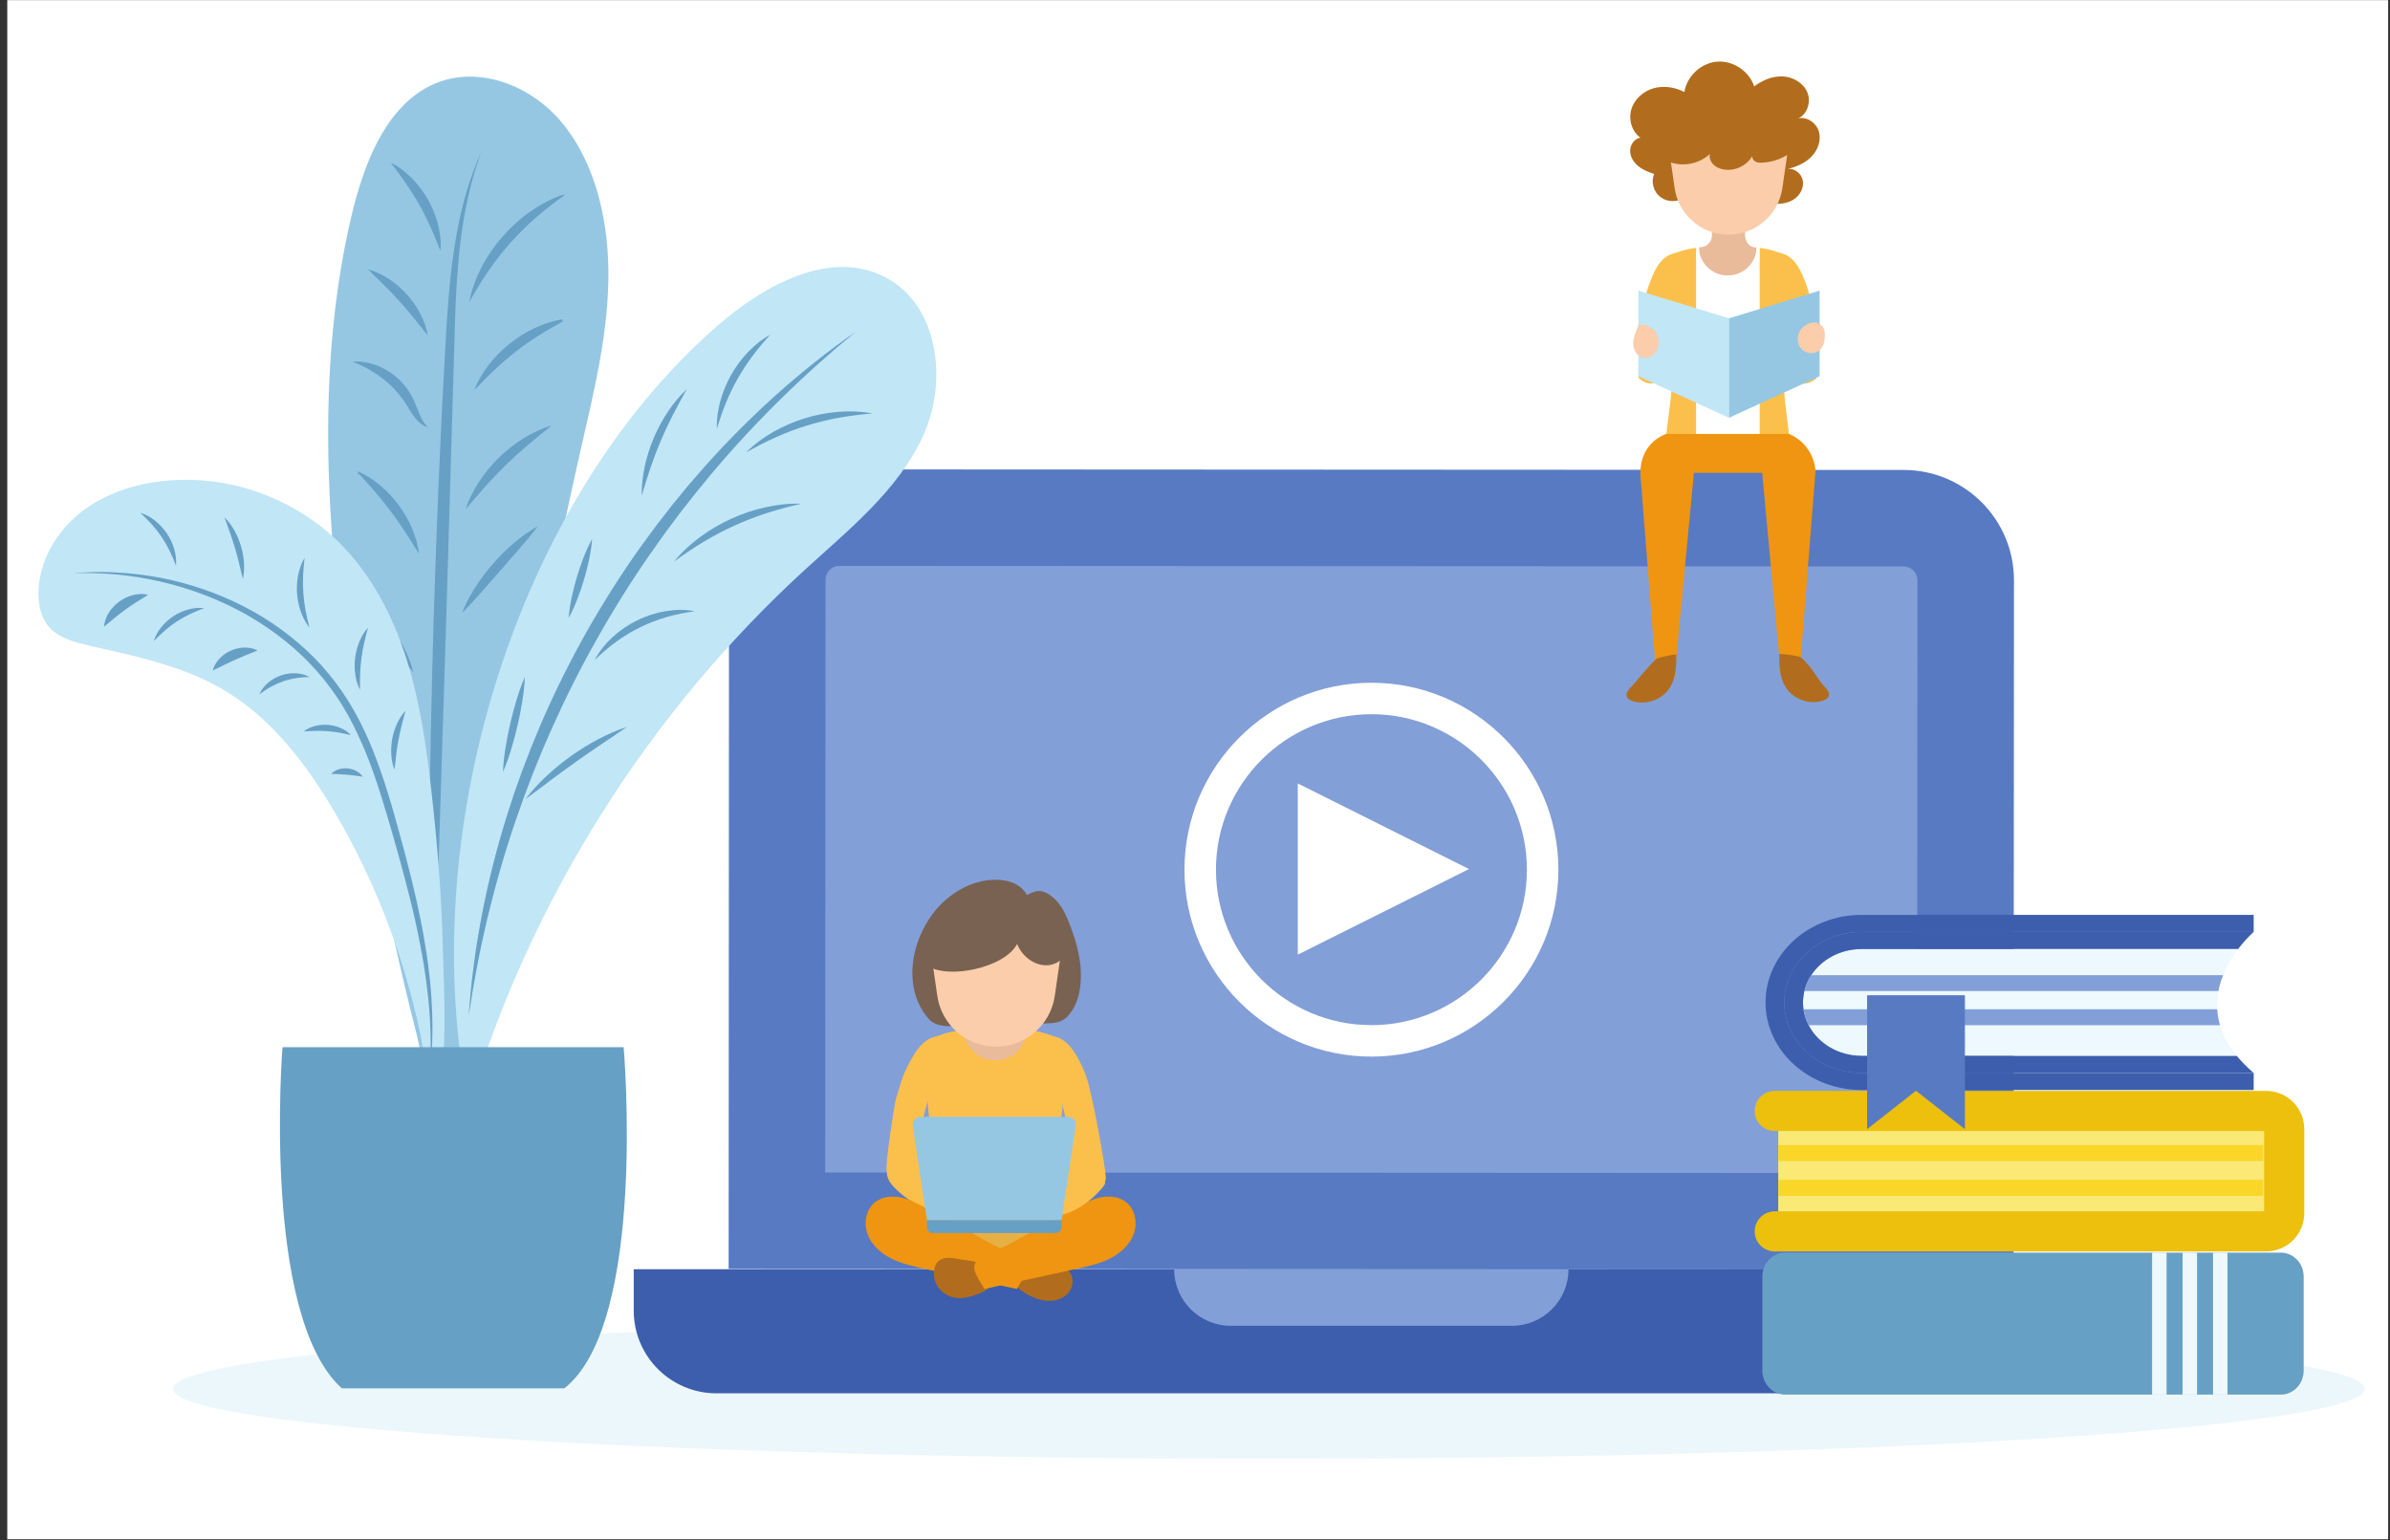
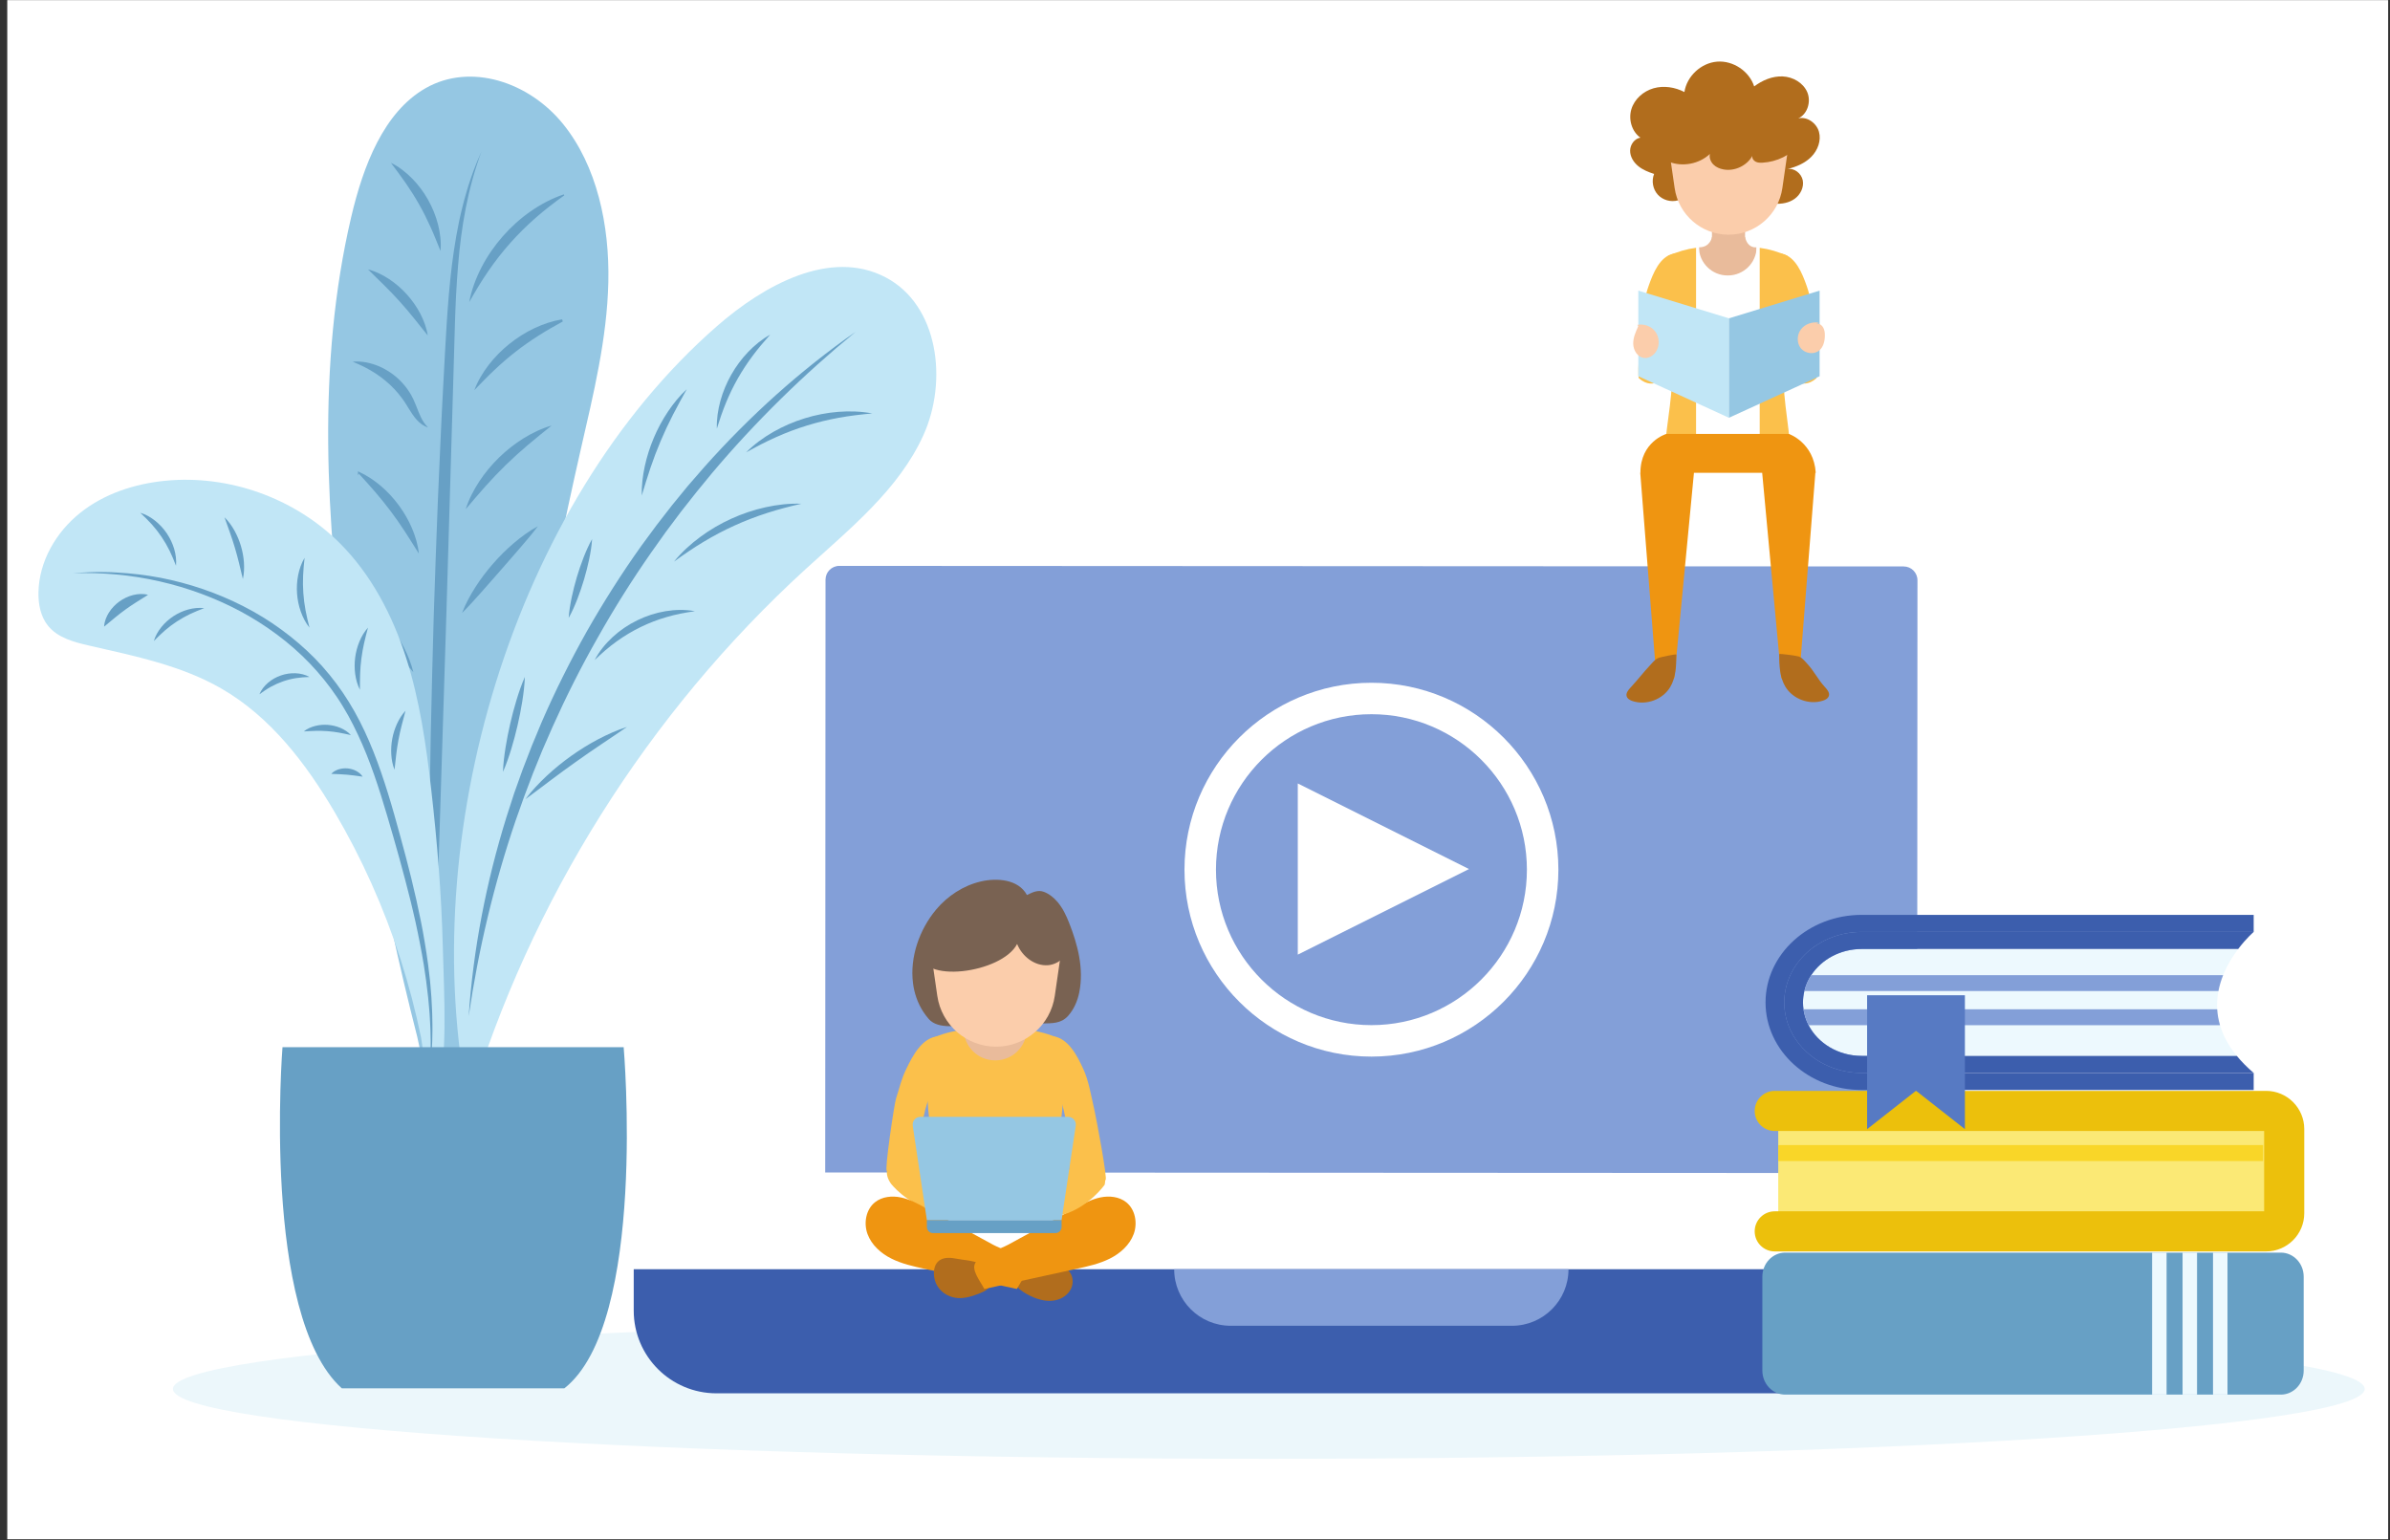
<svg xmlns="http://www.w3.org/2000/svg" width="858" zoomAndPan="magnify" viewBox="0 0 643.5 414.75" height="553" preserveAspectRatio="xMidYMid meet" version="1.0">
  <rect x="0" y="0" width="643.5" height="414.75" fill="#333333" stroke="none" />
  <defs>
    <clipPath id="178b1d2500">
      <path d="M 1.957 0.035 L 643 0.035 L 643 414.465 L 1.957 414.465 Z M 1.957 0.035 " clip-rule="nonzero" />
    </clipPath>
  </defs>
  <g clip-path="url(#178b1d2500)">
    <rect x="-64.35" width="772.2" fill="#ffffff" y="-41.475" height="497.7" fill-opacity="1" />
  </g>
  <path fill="#ecf7fb" d="M 341.625 392.805 C 178.668 392.805 46.562 384.383 46.562 373.992 C 46.562 363.602 178.668 355.18 341.625 355.18 C 504.578 355.18 636.684 363.602 636.684 373.992 C 636.684 384.383 504.578 392.805 341.625 392.805 " fill-opacity="1" fill-rule="nonzero" />
  <path fill="#3c5ead" d="M 545.555 375.176 L 192.902 375.176 C 180.602 375.176 170.629 365.207 170.629 352.906 L 170.629 341.766 L 567.824 341.766 L 567.824 352.906 C 567.824 365.207 557.852 375.176 545.555 375.176 " fill-opacity="1" fill-rule="nonzero" />
  <path fill="#839fd8" d="M 407.09 356.988 L 331.363 356.988 C 322.957 356.988 316.145 350.172 316.145 341.766 L 422.312 341.766 C 422.312 350.172 415.496 356.988 407.09 356.988 " fill-opacity="1" fill-rule="nonzero" />
-   <path fill="#577ac3" d="M 542.152 341.859 L 196.184 341.676 L 196.285 156.066 C 196.293 139.672 209.598 126.379 226 126.391 L 512.574 126.543 C 528.973 126.555 542.262 139.855 542.254 156.258 L 542.152 341.859 " fill-opacity="1" fill-rule="nonzero" />
  <path fill="#839fd8" d="M 222.184 315.703 L 222.27 156.082 C 222.27 154.035 223.938 152.371 225.984 152.375 L 512.562 152.527 C 514.609 152.527 516.27 154.195 516.27 156.242 L 516.184 315.867 L 222.184 315.703 " fill-opacity="1" fill-rule="nonzero" />
  <path fill="#ffffff" d="M 369.254 192.312 C 346.172 192.312 327.395 211.09 327.395 234.176 C 327.395 257.254 346.172 276.035 369.254 276.035 C 392.336 276.035 411.113 257.254 411.113 234.176 C 411.113 211.09 392.336 192.312 369.254 192.312 Z M 369.254 284.508 C 341.5 284.508 318.918 261.93 318.918 234.176 C 318.918 206.422 341.5 183.844 369.254 183.844 C 397.008 183.844 419.59 206.422 419.59 234.176 C 419.59 261.93 397.008 284.508 369.254 284.508 " fill-opacity="1" fill-rule="nonzero" />
  <path fill="#ffffff" d="M 349.426 257.051 L 349.426 210.957 L 395.523 234.008 Z M 349.426 257.051 " fill-opacity="1" fill-rule="nonzero" />
  <path fill="#b16d1d" d="M 451.789 53.945 C 449.879 54.5 447.68 53.879 446.348 52.402 C 445.016 50.93 444.617 48.676 445.363 46.836 C 443.832 46.336 442.297 45.73 441.059 44.703 C 439.816 43.68 438.887 42.168 438.906 40.555 C 438.926 38.945 440.074 37.32 441.668 37.07 C 439.344 35.41 438.414 32.152 439.238 29.418 C 440.066 26.68 442.465 24.555 445.215 23.77 C 447.961 22.988 450.984 23.465 453.523 24.781 C 454.176 20.508 458.008 16.945 462.316 16.598 C 466.625 16.25 470.977 19.156 472.309 23.27 C 474.512 21.605 477.207 20.461 479.969 20.578 C 482.727 20.699 485.496 22.266 486.59 24.797 C 487.688 27.328 486.691 30.719 484.184 31.875 C 486.566 31.305 489.109 33.145 489.758 35.508 C 490.402 37.879 489.41 40.484 487.684 42.23 C 485.957 43.969 483.594 44.957 481.207 45.527 C 483.07 45.156 485 46.668 485.383 48.535 C 485.758 50.398 484.781 52.379 483.246 53.504 C 481.707 54.629 479.711 54.988 477.812 54.84 L 451.789 53.945 " fill-opacity="1" fill-rule="nonzero" />
  <path fill="#e9bb9b" d="M 469.852 70.113 L 460.938 70.113 L 460.938 58.816 L 469.852 58.816 L 469.852 70.113 " fill-opacity="1" fill-rule="nonzero" />
  <path fill="#fbcdab" d="M 448.711 35.57 L 450.891 50.637 C 451.938 57.844 458.113 63.195 465.395 63.195 C 472.676 63.195 478.852 57.844 479.898 50.637 L 482.082 35.57 L 448.711 35.57 " fill-opacity="1" fill-rule="nonzero" />
  <path fill="#e9bb9b" d="M 460.934 63.816 C 460.934 63.816 460.539 66.594 457.465 66.594 L 457.266 77.891 L 473.121 77.891 L 472.926 66.594 C 472.926 66.594 470.547 66.992 469.852 63.816 L 460.934 63.816 " fill-opacity="1" fill-rule="nonzero" />
  <path fill="#fbc04b" d="M 451.559 80.266 C 452.883 77.727 455 75.289 454.883 72.543 C 454.785 70.312 453.297 67.715 450.625 68.281 C 446.855 69.074 445.07 73.629 443.883 77 C 442.82 80.008 442.797 81.562 442.141 84.688 C 441.863 86.016 440.691 101.883 441.305 101.883 C 445.469 105.551 449.004 100.891 449.004 100.891 C 449.066 98.34 449.133 95.785 449.195 93.234 C 449.305 88.836 449.445 84.32 451.559 80.266 " fill-opacity="1" fill-rule="nonzero" />
  <path fill="#fbc04b" d="M 478.77 80.266 C 477.445 77.727 475.332 75.289 475.449 72.543 C 475.547 70.312 477.035 67.715 479.707 68.281 C 483.473 69.074 485.258 73.629 486.449 77 C 487.508 80.008 487.531 81.562 488.188 84.688 C 488.465 86.016 489.641 101.883 489.023 101.883 C 484.859 105.551 481.328 100.891 481.328 100.891 C 481.262 98.34 481.199 95.785 481.133 93.234 C 481.023 88.836 480.887 84.32 478.77 80.266 " fill-opacity="1" fill-rule="nonzero" />
  <path fill="#b16d1d" d="M 447.016 42.008 C 447.621 42.715 448.457 43.199 449.32 43.543 C 452.996 45.023 457.492 44.164 460.383 41.453 C 460.164 42.465 460.582 43.551 461.312 44.289 C 462.039 45.027 463.047 45.441 464.062 45.625 C 467.066 46.172 470.328 44.629 471.82 41.973 C 471.684 42.602 472.125 43.246 472.703 43.535 C 473.277 43.828 473.945 43.84 474.59 43.801 C 476.504 43.691 478.391 43.191 480.105 42.344 C 481.641 41.59 483.086 40.496 483.801 38.949 C 484.516 37.398 484.285 35.336 482.949 34.281 C 481.918 33.473 480.52 33.402 479.211 33.332 C 470.848 32.922 462.465 31.5 454.148 32.469 C 452.582 32.652 451.016 32.926 449.562 33.535 C 448.219 34.098 446.262 35.246 445.855 36.75 C 445.434 38.324 445.977 40.777 447.016 42.008 " fill-opacity="1" fill-rule="nonzero" />
  <path fill="#fbc04b" d="M 449.125 68.906 C 448.383 75.402 448.086 82.176 448.895 88.672 C 449.348 92.359 449.988 95.98 450.141 99.719 C 450.504 108.324 447.887 116.664 448.242 125.273 C 448.242 125.273 451.645 126.211 456.719 126.906 L 456.719 66.715 C 454.078 67.055 451.664 67.77 449.125 68.906 " fill-opacity="1" fill-rule="nonzero" />
  <path fill="#ffffff" d="M 472.969 66.633 C 472.871 70.816 469.449 74.172 465.242 74.172 L 465.141 74.172 C 460.938 74.172 457.52 70.816 457.418 66.633 C 457.18 66.66 456.953 66.688 456.719 66.715 L 456.719 125.824 C 459.207 126.168 462.105 126.445 465.191 126.527 C 468.355 126.445 471.289 126.152 473.797 125.805 L 473.797 66.734 C 473.523 66.699 473.246 66.664 472.969 66.633 " fill-opacity="1" fill-rule="nonzero" />
  <path fill="#fbc04b" d="M 480.242 99.719 C 480.398 95.98 481.039 92.359 481.496 88.672 C 482.297 82.176 482.008 75.402 481.262 68.902 C 478.77 67.789 476.391 67.078 473.797 66.734 L 473.797 126.887 C 478.758 126.191 482.047 125.273 482.047 125.273 C 482.402 116.664 479.883 108.32 480.242 99.715 " fill-opacity="1" fill-rule="nonzero" />
  <path fill="#ef9511" d="M 481.668 116.848 L 448.645 116.848 C 448.645 116.848 441.676 118.891 441.676 127.309 L 441.633 127.309 L 445.988 182.609 L 450.812 182.609 L 456.09 127.309 L 474.461 127.309 L 479.602 182.609 L 484.426 182.609 L 488.781 127.309 L 488.883 127.309 C 488.371 119.145 481.668 116.848 481.668 116.848 " fill-opacity="1" fill-rule="nonzero" />
  <path fill="#b16d1d" d="M 491.449 185.109 C 492.027 185.734 492.648 186.523 492.426 187.348 C 492.238 188.051 491.5 188.445 490.809 188.668 C 487.121 189.875 482.703 188.23 480.703 184.902 C 479.156 182.324 479.051 179.152 479.051 176.145 C 479.051 175.902 483.918 176.613 484.324 176.773 C 485.207 177.113 485.758 177.824 486.395 178.504 C 488.605 180.859 489.254 182.738 491.449 185.109 " fill-opacity="1" fill-rule="nonzero" />
  <path fill="#b16d1d" d="M 438.945 185.219 C 438.367 185.848 437.742 186.637 437.969 187.461 C 438.16 188.164 438.895 188.562 439.586 188.785 C 443.273 189.988 447.695 188.344 449.691 185.016 C 451.238 182.434 451.344 179.266 451.344 176.258 C 451.344 176.016 446.984 176.98 446.582 177.141 C 445.695 177.488 445.148 178.195 444.512 178.871 C 442.301 181.23 441.141 182.852 438.945 185.219 " fill-opacity="1" fill-rule="nonzero" />
  <path fill="#c1e6f6" d="M 441.113 78.258 L 465.516 85.715 L 465.516 112.492 L 441.113 101.309 L 441.113 78.258 " fill-opacity="1" fill-rule="nonzero" />
  <path fill="#95c7e3" d="M 489.922 78.258 L 465.516 85.715 L 465.516 112.492 L 489.922 101.309 L 489.922 78.258 " fill-opacity="1" fill-rule="nonzero" />
  <path fill="#fbcdab" d="M 489.777 86.887 C 487.98 86.566 485.988 87.234 484.883 88.703 C 483.781 90.164 483.727 92.379 484.887 93.797 C 486.051 95.211 488.387 95.543 489.805 94.383 C 490.934 93.461 491.316 91.891 491.34 90.434 C 491.352 89.652 491.27 88.852 490.883 88.176 C 490.504 87.508 489.754 86.996 488.984 87.09 " fill-opacity="1" fill-rule="nonzero" />
  <path fill="#fbcdab" d="M 440.812 87.504 C 442.602 87.09 444.598 87.824 445.691 89.297 C 446.785 90.773 446.906 92.902 445.992 94.488 C 445.305 95.684 443.953 96.574 442.59 96.379 C 440.902 96.145 439.793 94.344 439.742 92.637 C 439.688 90.934 440.422 89.312 441.137 87.766 " fill-opacity="1" fill-rule="nonzero" />
  <path fill="#e9bb9b" d="M 273.043 281.086 L 263.32 281.086 L 263.32 268.766 L 273.043 268.766 L 273.043 281.086 " fill-opacity="1" fill-rule="nonzero" />
  <path fill="#b16d1d" d="M 279.09 349.645 C 280.758 350.227 282.582 350.48 284.309 350.086 C 286.031 349.688 287.637 348.582 288.387 346.98 C 289.137 345.379 288.895 343.293 287.617 342.074 C 286.383 340.895 284.539 340.699 282.84 340.566 C 280.707 340.395 278.578 340.227 276.445 340.055 C 274.016 339.867 272.152 342.457 272.852 344.855 C 273.52 347.141 277.062 348.93 279.09 349.645 " fill-opacity="1" fill-rule="nonzero" />
  <path fill="#e9bb9b" d="M 263.316 274.223 C 263.316 274.223 262.883 277.246 259.531 277.246 L 259.316 289.574 L 276.613 289.574 L 276.395 277.246 C 276.395 277.246 273.801 277.684 273.043 274.223 L 263.316 274.223 " fill-opacity="1" fill-rule="nonzero" />
  <path fill="#fbc04b" d="M 250.801 325.816 C 252.996 326.418 255.055 325.023 256.887 323.07 C 258.383 321.477 258.324 319.137 258.312 319.09 C 258.039 318.23 255.547 316.887 253.883 316.406 C 246.832 314.379 249.73 312.559 242.68 310.527 C 242.68 310.527 236.289 313.586 239.875 318.703 C 239.922 318.766 243.852 323.895 250.801 325.816 " fill-opacity="1" fill-rule="nonzero" />
  <path fill="#fbc04b" d="M 252 292.172 C 253.746 289.586 256.336 287.199 256.547 284.207 C 256.719 281.781 255.422 278.781 252.457 279.066 C 248.277 279.457 245.785 284.18 244.082 287.688 C 242.562 290.812 242.344 292.5 241.25 295.801 C 240.785 297.207 238.109 315.168 238.777 315.242 C 242.836 319.727 247.691 316.484 247.691 316.484 C 248.074 313.73 247.457 308.688 247.84 305.934 C 248.5 301.184 249.207 296.305 252 292.172 " fill-opacity="1" fill-rule="nonzero" />
-   <path fill="#e7b044" d="M 249.969 338.25 L 285.832 338.25 L 286.266 319.402 L 249.555 319.402 L 249.969 338.25 " fill-opacity="1" fill-rule="nonzero" />
  <path fill="#ef9511" d="M 249.285 325.289 C 247.145 324.121 244.961 322.934 242.57 322.434 C 240.18 321.934 237.508 322.199 235.598 323.719 C 233.137 325.672 232.496 329.355 233.582 332.297 C 234.668 335.242 237.184 337.484 239.988 338.891 C 242.793 340.301 245.898 340.984 248.965 341.652 C 257.242 343.461 265.52 345.27 273.793 347.082 C 274.844 345.023 277.609 341.746 276.062 339.828 C 274.48 337.863 269.586 336.367 267.328 335.133 C 261.312 331.852 255.301 328.57 249.285 325.289 " fill-opacity="1" fill-rule="nonzero" />
  <path fill="#b16d1d" d="M 257.961 339 C 256.055 338.633 253.898 338.336 252.512 339.754 C 251.02 341.277 251.145 344.387 252.465 346.41 C 253.781 348.434 255.977 349.434 258.031 349.527 C 260.09 349.625 262.055 348.938 263.949 348.18 C 265.16 347.699 266.496 347.027 266.844 345.555 C 267.109 344.438 266.691 343.152 266.023 342.203 C 263.988 339.324 260.734 339.535 257.961 339 " fill-opacity="1" fill-rule="nonzero" />
  <path fill="#ef9511" d="M 289.535 325.289 C 291.68 324.121 293.863 322.934 296.254 322.434 C 298.645 321.934 301.312 322.199 303.227 323.719 C 305.688 325.672 306.328 329.355 305.242 332.297 C 304.156 335.242 301.637 337.484 298.832 338.891 C 296.027 340.301 292.926 340.984 289.859 341.652 C 281.582 343.461 273.305 345.27 265.031 347.082 C 263.98 345.023 261.215 341.746 262.762 339.828 C 264.34 337.863 269.238 336.367 271.496 335.133 C 277.508 331.852 283.523 328.57 289.535 325.289 " fill-opacity="1" fill-rule="nonzero" />
  <path fill="#fbc04b" d="M 286.246 327.059 C 284.059 327.699 281.977 326.914 280.117 324.996 C 278.594 323.426 278.617 321.082 278.633 321.035 C 278.891 320.172 281.359 318.789 283.02 318.289 C 290.039 316.152 285.242 314.43 292.262 312.293 C 292.262 312.293 298.684 312.34 297.441 318.973 C 297.426 319.055 293.164 325.035 286.246 327.059 " fill-opacity="1" fill-rule="nonzero" />
  <path fill="#fbc04b" d="M 283.66 292.152 C 281.965 289.531 279.426 287.098 279.277 284.098 C 279.16 281.668 280.52 278.699 283.477 279.039 C 287.645 279.523 290.039 284.297 291.672 287.84 C 293.125 290.996 293.711 294.719 294.746 299.281 C 295.074 300.723 298.316 317.672 297.648 317.73 C 293.492 322.133 288.086 318.23 288.086 318.23 C 287.762 315.469 287.852 308.762 287.527 306 C 286.969 301.238 286.363 296.344 283.66 292.152 " fill-opacity="1" fill-rule="nonzero" />
  <path fill="#fbc04b" d="M 284.379 313.371 C 284.254 316.367 284.445 319.336 284.758 322.289 C 284.879 323.465 285.023 324.641 285.168 325.816 L 250.711 325.816 C 250.867 324.641 251.016 323.465 251.145 322.289 C 251.469 319.336 251.676 316.367 251.551 313.371 C 251.379 309.297 250.684 305.352 250.184 301.328 C 249.309 294.242 249.629 286.859 250.441 279.77 C 253.445 278.426 256.297 277.617 259.48 277.297 C 259.594 281.855 263.32 285.52 267.91 285.52 L 267.965 285.516 L 268.016 285.52 C 272.605 285.52 276.332 281.855 276.445 277.297 C 279.629 277.617 282.48 278.426 285.484 279.77 C 286.297 286.859 286.621 294.242 285.742 301.328 C 285.242 305.352 284.547 309.297 284.379 313.371 " fill-opacity="1" fill-rule="nonzero" />
  <path fill="#67a0c5" d="M 285.832 328.512 L 285.832 330.375 C 285.832 331.293 285.09 332.035 284.172 332.035 L 251.215 332.035 C 250.297 332.035 249.555 331.293 249.555 330.375 L 249.555 328.512 L 285.832 328.512 " fill-opacity="1" fill-rule="nonzero" />
  <path fill="#796252" d="M 248.516 272.32 C 247.062 270.035 246.16 267.422 245.82 264.715 C 244.938 257.691 247.578 250.262 252.039 244.926 C 255.121 241.242 259.379 238.449 264.078 237.352 C 268.297 236.367 274.152 236.672 276.504 241 C 277.973 240.281 279.41 239.555 281 240.125 C 282.465 240.652 283.762 241.719 284.758 242.898 C 286.16 244.551 287.09 246.547 287.883 248.559 C 290.203 254.453 291.867 260.867 290.59 267.207 C 290.129 269.504 289.164 271.77 287.594 273.527 C 285.668 275.684 283.262 275.512 280.516 275.59 C 274.77 275.746 269.012 275.07 263.277 275.66 C 262.754 275.715 262.227 275.77 261.699 275.824 C 258.203 276.152 252.613 277.285 250.074 274.395 C 249.5 273.742 248.98 273.047 248.516 272.32 " fill-opacity="1" fill-rule="nonzero" />
  <path fill="#fbcdab" d="M 249.984 251.703 L 252.363 268.141 C 253.504 276.004 260.238 281.832 268.184 281.832 C 276.125 281.832 282.863 276.004 284 268.141 L 286.379 251.703 L 249.984 251.703 " fill-opacity="1" fill-rule="nonzero" />
  <path fill="#796252" d="M 273.859 254.18 C 275.184 257.523 278.57 260.156 282.152 259.902 C 285.738 259.648 288.895 255.945 287.984 252.473 C 287.367 250.105 285.176 248.418 282.84 247.707 C 280.504 247.004 278.008 247.109 275.566 247.223 C 270.008 247.473 264.445 247.73 258.887 247.988 C 256.168 248.113 253.395 248.254 250.855 249.223 C 248.316 250.199 247.848 253.523 247.746 256.242 C 247.422 265.105 269.801 262.078 273.859 254.18 " fill-opacity="1" fill-rule="nonzero" />
  <path fill="#95c7e3" d="M 287.59 300.73 L 247.801 300.73 C 246.531 300.73 245.562 301.859 245.75 303.113 L 249.555 328.512 L 285.832 328.512 L 289.641 303.113 C 289.828 301.859 288.855 300.73 287.59 300.73 " fill-opacity="1" fill-rule="nonzero" />
  <path fill="#95c7e3" d="M 93.285 180.992 C 87.797 140.309 85.234 98.219 94.562 58.43 C 97.785 44.684 103.309 30.172 114.594 23.742 C 126.723 16.832 142.434 22.07 151.59 33.371 C 160.746 44.668 164.133 60.676 163.793 75.953 C 163.453 91.23 159.77 106.133 156.391 120.934 C 147.008 162.043 139.809 203.73 133.367 245.527 C 131.754 255.984 130.191 266.449 128.652 276.926 C 127.891 282.105 128.41 298.449 122.125 298.449 C 114.934 298.449 113.715 284.582 112.34 279.18 C 109.82 269.305 107.477 259.371 105.309 249.395 C 100.402 226.809 96.387 203.977 93.285 180.992 " fill-opacity="1" fill-rule="nonzero" />
  <path fill="#67a0c5" d="M 121.898 292.062 C 119.879 287.195 118.398 282.078 117.465 276.863 C 116.504 271.656 116.008 266.367 115.734 261.082 C 115.469 255.793 115.453 250.504 115.453 245.23 C 115.453 239.961 115.504 234.688 115.543 229.418 C 115.578 224.148 115.633 218.871 115.723 213.605 L 115.984 197.797 C 116.195 187.258 116.484 176.719 116.773 166.18 C 117.117 155.641 117.48 145.109 117.902 134.574 L 118.602 118.777 L 118.969 110.879 L 119.383 102.984 C 119.969 92.469 120.395 81.91 121.676 71.391 C 122.348 66.145 123.199 60.902 124.496 55.77 C 124.828 54.488 125.145 53.207 125.535 51.941 L 126.098 50.039 L 126.727 48.152 C 127.129 46.895 127.633 45.676 128.098 44.438 C 128.32 43.816 128.598 43.219 128.855 42.613 L 129.637 40.793 C 125.957 50.691 124.164 61.113 123.332 71.566 C 122.891 76.797 122.641 82.039 122.484 87.301 L 122.027 103.094 L 120.16 166.285 L 118.176 229.473 L 117.664 245.27 C 117.48 250.531 117.324 255.781 117.391 261.031 C 117.398 263.652 117.496 266.277 117.645 268.895 C 117.742 270.199 117.812 271.512 117.953 272.809 L 118.148 274.77 L 118.391 276.723 C 118.461 277.371 118.562 278.02 118.668 278.668 C 118.77 279.312 118.867 279.961 118.977 280.613 L 119.352 282.547 C 119.414 282.863 119.473 283.191 119.543 283.508 L 119.766 284.469 L 120.207 286.387 L 120.727 288.289 L 120.988 289.242 L 121.293 290.184 L 121.898 292.062 " fill-opacity="1" fill-rule="nonzero" />
  <path fill="#67a0c5" d="M 126.34 81.34 C 126.949 78.059 128.141 74.891 129.68 71.914 C 131.23 68.934 133.16 66.145 135.387 63.609 C 137.609 61.082 140.129 58.809 142.891 56.887 C 145.652 54.977 148.641 53.395 151.809 52.34 L 151.938 52.598 C 151.66 52.684 151.379 52.777 151.098 52.863 C 151.332 52.684 151.57 52.512 151.805 52.34 L 151.938 52.598 C 149.246 54.527 146.676 56.5 144.25 58.633 C 141.828 60.754 139.539 63.012 137.41 65.406 C 135.281 67.801 133.305 70.332 131.48 72.992 C 129.641 75.652 127.98 78.441 126.34 81.34 " fill-opacity="1" fill-rule="nonzero" />
  <path fill="#67a0c5" d="M 127.715 105.051 C 128.633 102.594 130 100.316 131.602 98.23 C 133.211 96.145 135.086 94.254 137.148 92.605 C 139.207 90.949 141.457 89.523 143.84 88.395 C 146.227 87.27 148.738 86.422 151.328 85.992 L 151.504 86.566 C 150.977 86.621 150.441 86.66 149.902 86.684 C 150.383 86.441 150.863 86.203 151.348 85.984 L 151.527 86.562 C 149.258 87.805 147.062 89.055 144.949 90.406 C 142.832 91.75 140.789 93.184 138.82 94.715 C 136.855 96.25 134.965 97.883 133.137 99.613 C 131.293 101.34 129.535 103.168 127.715 105.051 " fill-opacity="1" fill-rule="nonzero" />
  <path fill="#67a0c5" d="M 125.398 137.094 C 126.238 134.43 127.523 131.941 129.051 129.617 C 130.586 127.289 132.379 125.133 134.379 123.184 C 136.379 121.234 138.586 119.5 140.953 118.027 C 143.32 116.566 145.848 115.348 148.527 114.586 C 146.371 116.348 144.25 118.012 142.203 119.754 C 140.156 121.488 138.18 123.273 136.27 125.125 C 134.363 126.98 132.523 128.91 130.734 130.91 C 128.938 132.902 127.215 134.98 125.398 137.094 " fill-opacity="1" fill-rule="nonzero" />
  <path fill="#67a0c5" d="M 124.406 165.051 C 125.348 162.57 126.617 160.258 128.027 158.047 C 129.449 155.836 131.039 153.738 132.766 151.762 C 134.492 149.781 136.359 147.93 138.359 146.223 C 140.363 144.527 142.488 142.965 144.824 141.703 C 143.227 143.824 141.539 145.781 139.859 147.738 L 134.805 153.543 L 129.723 159.324 C 128.004 161.246 126.289 163.188 124.406 165.051 " fill-opacity="1" fill-rule="nonzero" />
  <path fill="#67a0c5" d="M 111.598 213.652 C 110.473 212.172 109.52 210.695 108.531 209.262 C 107.555 207.82 106.578 206.41 105.578 205.02 C 104.582 203.621 103.562 202.242 102.52 200.848 C 101.48 199.453 100.398 198.07 99.359 196.523 C 101.109 197.18 102.656 198.207 104.066 199.383 C 105.469 200.57 106.719 201.941 107.785 203.441 C 108.855 204.938 109.742 206.566 110.414 208.273 C 111.07 209.996 111.539 211.789 111.598 213.652 " fill-opacity="1" fill-rule="nonzero" />
  <path fill="#67a0c5" d="M 111.285 181 C 109.746 179.25 108.398 177.441 107.043 175.648 C 105.699 173.852 104.379 172.055 103.066 170.254 C 101.754 168.457 100.445 166.652 99.145 164.82 C 97.855 162.984 96.547 161.148 95.352 159.145 C 97.355 160.348 99.121 161.836 100.766 163.438 C 102.406 165.051 103.906 166.801 105.258 168.66 C 106.609 170.516 107.816 172.48 108.852 174.531 C 109.871 176.594 110.75 178.73 111.285 181 " fill-opacity="1" fill-rule="nonzero" />
  <path fill="#67a0c5" d="M 112.773 149.062 C 111.496 147.07 110.336 145.117 109.086 143.234 C 107.855 141.34 106.578 139.5 105.242 137.719 C 103.902 135.926 102.488 134.199 101.027 132.484 C 99.562 130.766 98.027 129.102 96.457 127.367 L 96.754 127.254 C 96.633 127.512 96.52 127.77 96.387 128.02 C 96.375 127.734 96.383 127.453 96.383 127.168 L 96.383 126.922 L 96.68 127.059 C 98.832 128.035 100.805 129.371 102.602 130.902 C 104.402 132.434 106.008 134.199 107.41 136.105 C 108.812 138.016 110.004 140.078 110.934 142.254 C 111.848 144.43 112.539 146.703 112.773 149.062 " fill-opacity="1" fill-rule="nonzero" />
  <path fill="#67a0c5" d="M 115.234 115.074 C 114.07 114.746 113.02 113.949 112.195 113.027 C 111.359 112.105 110.707 111.062 110.09 110.07 C 109.781 109.578 109.484 109.082 109.188 108.613 L 108.727 107.926 L 108.5 107.582 L 108.25 107.258 C 107.613 106.363 106.902 105.535 106.152 104.738 C 104.648 103.152 102.945 101.75 101.082 100.531 C 100.148 99.914 99.164 99.371 98.152 98.84 C 97.133 98.32 96.066 97.867 94.957 97.387 C 96.156 97.281 97.371 97.363 98.574 97.574 C 99.766 97.809 100.949 98.156 102.078 98.645 C 104.336 99.621 106.414 101.066 108.121 102.879 C 108.34 103.098 108.539 103.336 108.738 103.574 C 108.938 103.816 109.152 104.039 109.332 104.293 L 109.879 105.051 C 110.059 105.305 110.223 105.566 110.387 105.832 L 110.629 106.23 L 110.852 106.641 C 111 106.914 111.145 107.188 111.277 107.465 C 111.543 108.02 111.766 108.574 111.988 109.121 C 112.422 110.207 112.805 111.273 113.293 112.277 C 113.77 113.293 114.371 114.23 115.234 115.074 " fill-opacity="1" fill-rule="nonzero" />
  <path fill="#67a0c5" d="M 115.168 90.324 C 113.82 88.703 112.617 87.105 111.359 85.57 C 110.109 84.023 108.836 82.531 107.523 81.078 C 106.207 79.625 104.848 78.215 103.441 76.816 C 102.035 75.406 100.57 74.051 99.098 72.547 C 101.141 73.062 103.031 74.016 104.781 75.16 C 106.527 76.316 108.129 77.703 109.535 79.266 C 110.941 80.82 112.16 82.551 113.137 84.406 C 114.098 86.262 114.855 88.238 115.168 90.324 " fill-opacity="1" fill-rule="nonzero" />
  <path fill="#67a0c5" d="M 118.602 67.566 C 117.699 65.359 116.879 63.23 115.938 61.168 C 115.012 59.098 114.008 57.098 112.906 55.145 C 111.809 53.195 110.617 51.297 109.332 49.434 C 108.051 47.559 106.66 45.75 105.242 43.832 C 107.395 44.879 109.289 46.371 110.973 48.07 C 112.648 49.781 114.094 51.723 115.27 53.816 C 116.445 55.906 117.355 58.152 117.949 60.473 C 118.527 62.793 118.82 65.188 118.602 67.566 " fill-opacity="1" fill-rule="nonzero" />
  <path fill="#c1e6f6" d="M 126.176 297.559 C 111.688 225.77 137.91 135.918 193.098 87.77 C 205.711 76.766 223.547 66.91 238.391 74.648 C 252.664 82.086 255.27 102.531 248.617 117.191 C 241.969 131.848 228.867 142.328 216.98 153.18 C 174.465 192.008 142.727 242.523 126.195 297.68 " fill-opacity="1" fill-rule="nonzero" />
  <path fill="#67a0c5" d="M 126.191 273.633 C 127.414 255.523 130.926 237.535 136.324 220.137 L 138.426 213.633 L 140.727 207.195 L 143.191 200.82 L 145.816 194.504 C 149.441 186.137 153.531 177.973 157.992 170.016 C 162.504 162.09 167.398 154.379 172.691 146.953 L 176.75 141.449 L 180.945 136.047 L 185.273 130.758 L 189.762 125.605 C 201.887 112.004 215.488 99.727 230.379 89.348 C 216.348 100.848 203.398 113.547 191.762 127.336 L 187.469 132.566 L 183.285 137.879 L 179.23 143.293 L 175.316 148.801 C 170.164 156.195 165.352 163.824 160.941 171.684 C 156.477 179.508 152.43 187.57 148.742 195.793 L 146.039 201.988 L 143.492 208.254 L 141.098 214.578 L 138.832 220.949 C 133.012 238.035 128.809 255.68 126.191 273.633 " fill-opacity="1" fill-rule="nonzero" />
  <path fill="#67a0c5" d="M 200.891 121.809 C 203.047 119.648 205.543 117.828 208.207 116.297 C 210.871 114.777 213.719 113.547 216.66 112.641 C 219.602 111.727 222.645 111.137 225.707 110.895 C 228.77 110.66 231.855 110.758 234.855 111.324 C 231.82 111.605 228.844 111.945 225.91 112.48 C 222.98 113.012 220.094 113.711 217.262 114.582 C 214.426 115.457 211.648 116.5 208.93 117.723 C 206.203 118.93 203.551 120.324 200.891 121.809 " fill-opacity="1" fill-rule="nonzero" />
  <path fill="#67a0c5" d="M 181.488 151.203 C 183.523 148.703 185.93 146.512 188.535 144.582 C 191.141 142.652 193.961 141.008 196.922 139.664 C 199.879 138.316 202.977 137.281 206.141 136.582 C 209.305 135.887 212.543 135.52 215.766 135.641 C 212.629 136.363 209.559 137.152 206.555 138.125 C 203.555 139.09 200.621 140.219 197.762 141.516 C 194.902 142.812 192.121 144.281 189.418 145.906 C 186.711 147.527 184.098 149.32 181.488 151.207 " fill-opacity="1" fill-rule="nonzero" />
  <path fill="#67a0c5" d="M 160.121 177.727 C 161.336 175.387 163.035 173.305 164.992 171.5 C 166.957 169.699 169.195 168.188 171.602 167.02 C 174.004 165.844 176.574 165.012 179.203 164.574 C 181.828 164.145 184.52 164.094 187.105 164.578 C 184.504 164.941 181.992 165.426 179.551 166.137 C 177.113 166.836 174.754 167.742 172.492 168.844 C 170.227 169.949 168.059 171.246 166.004 172.734 C 163.941 174.215 162.008 175.895 160.121 177.727 " fill-opacity="1" fill-rule="nonzero" />
  <path fill="#67a0c5" d="M 141.473 215.191 C 143.18 212.918 145.129 210.855 147.195 208.918 C 149.27 206.984 151.477 205.191 153.785 203.547 C 156.094 201.898 158.508 200.402 161.016 199.078 C 163.523 197.762 166.113 196.598 168.82 195.73 C 166.492 197.355 164.148 198.887 161.836 200.453 C 159.52 202.016 157.23 203.59 154.965 205.203 C 152.695 206.816 150.453 208.465 148.223 210.137 C 145.984 211.809 143.77 213.523 141.473 215.191 " fill-opacity="1" fill-rule="nonzero" />
  <path fill="#67a0c5" d="M 135.422 207.848 C 135.504 205.621 135.781 203.441 136.117 201.277 C 136.465 199.113 136.891 196.969 137.379 194.836 C 137.871 192.703 138.43 190.59 139.066 188.492 C 139.711 186.395 140.414 184.312 141.32 182.273 C 141.238 184.5 140.961 186.684 140.625 188.848 C 140.277 191.016 139.855 193.16 139.359 195.293 C 138.867 197.426 138.309 199.535 137.672 201.637 C 137.027 203.73 136.324 205.812 135.422 207.848 " fill-opacity="1" fill-rule="nonzero" />
  <path fill="#67a0c5" d="M 153.113 166.383 C 153.238 164.496 153.555 162.664 153.93 160.852 C 154.309 159.039 154.77 157.246 155.293 155.477 C 155.816 153.707 156.41 151.953 157.078 150.23 C 157.754 148.504 158.488 146.793 159.422 145.148 C 159.301 147.035 158.988 148.871 158.613 150.684 C 158.23 152.492 157.77 154.289 157.242 156.055 C 156.715 157.824 156.125 159.578 155.457 161.301 C 154.781 163.027 154.043 164.738 153.113 166.383 " fill-opacity="1" fill-rule="nonzero" />
  <path fill="#67a0c5" d="M 172.789 133.434 C 172.73 130.777 173.051 128.125 173.609 125.523 C 174.172 122.926 174.988 120.371 176.027 117.918 C 177.062 115.465 178.328 113.102 179.805 110.891 C 181.285 108.68 182.965 106.602 184.914 104.797 C 183.633 107.121 182.359 109.387 181.18 111.699 C 180 114.004 178.906 116.336 177.898 118.711 C 176.891 121.082 175.977 123.496 175.145 125.949 C 174.305 128.402 173.562 130.895 172.789 133.434 " fill-opacity="1" fill-rule="nonzero" />
  <path fill="#67a0c5" d="M 193.012 115.406 C 192.926 112.887 193.305 110.359 193.973 107.914 C 194.648 105.469 195.637 103.102 196.895 100.891 C 198.148 98.676 199.672 96.613 201.426 94.781 C 203.18 92.949 205.16 91.336 207.363 90.117 C 205.691 91.992 204.098 93.859 202.645 95.816 C 201.184 97.766 199.859 99.793 198.66 101.895 C 197.465 103.996 196.406 106.176 195.48 108.426 C 194.547 110.684 193.762 113 193.012 115.406 " fill-opacity="1" fill-rule="nonzero" />
  <path fill="#c1e6f6" d="M 90.09 218.656 C 82.406 205.59 72.852 193.086 59.742 185.484 C 48.84 179.164 36.23 176.641 23.949 173.824 C 19.902 172.898 15.559 171.742 12.945 168.516 C 10.941 166.043 10.301 162.711 10.355 159.527 C 10.496 151.211 15.059 143.324 21.555 138.125 C 28.047 132.93 36.297 130.246 44.574 129.445 C 61.598 127.793 79.227 134.078 91.363 146.133 C 99.918 154.629 105.668 165.645 109.348 177.129 C 113.027 188.613 114.742 200.625 116.109 212.613 C 117.723 226.711 118.867 240.871 119.23 255.059 C 119.574 268.691 120.68 284.547 117.445 297.855 C 114.957 297.477 114.004 282.492 113.359 279.332 C 111.902 272.23 110.059 265.199 107.836 258.297 C 103.395 244.484 97.445 231.16 90.09 218.656 " fill-opacity="1" fill-rule="nonzero" />
  <path fill="#67a0c5" d="M 115.703 289.145 L 115.852 286.199 C 115.871 285.707 115.91 285.219 115.914 284.727 L 115.93 283.254 C 115.934 282.273 115.98 281.293 115.957 280.309 L 115.895 277.363 C 115.891 276.875 115.863 276.383 115.832 275.895 L 115.75 274.426 C 115.691 273.445 115.648 272.469 115.543 271.492 L 115.277 268.562 L 114.926 265.641 L 114.75 264.184 L 114.539 262.727 C 114.395 261.762 114.27 260.789 114.109 259.824 C 113.773 257.891 113.461 255.957 113.066 254.031 C 112.707 252.109 112.281 250.195 111.879 248.277 C 111.668 247.32 111.438 246.363 111.223 245.414 C 111.004 244.457 110.777 243.5 110.535 242.547 C 108.652 234.938 106.523 227.375 104.301 219.84 C 102.078 212.32 99.688 204.844 96.359 197.805 C 95.547 196.039 94.652 194.316 93.723 192.609 C 92.762 190.926 91.781 189.25 90.684 187.652 C 88.527 184.441 86.07 181.422 83.391 178.621 C 78.012 173.027 71.676 168.371 64.828 164.664 C 51.082 157.32 35.297 153.77 19.578 154.367 C 20.559 154.297 21.539 154.211 22.52 154.156 C 23.504 154.121 24.488 154.047 25.473 154.039 C 26.457 154.035 27.445 154.012 28.43 154.047 L 29.91 154.078 C 30.402 154.094 30.895 154.129 31.387 154.156 C 35.328 154.363 39.258 154.832 43.145 155.562 C 50.91 157.07 58.496 159.637 65.566 163.262 C 69.105 165.066 72.504 167.152 75.719 169.5 C 78.934 171.84 81.969 174.441 84.77 177.277 C 87.559 180.133 90.09 183.242 92.332 186.543 C 94.578 189.844 96.516 193.344 98.199 196.941 C 99.883 200.547 101.332 204.25 102.621 207.992 C 103.91 211.734 105.074 215.508 106.145 219.305 C 108.27 226.887 110.363 234.48 112.078 242.191 C 112.934 246.035 113.742 249.902 114.371 253.801 C 114.715 255.742 114.977 257.699 115.258 259.652 C 115.391 260.629 115.492 261.613 115.609 262.594 L 115.781 264.062 C 115.836 264.551 115.871 265.047 115.914 265.539 L 116.152 268.488 L 116.305 271.441 C 116.371 272.43 116.379 273.414 116.398 274.402 L 116.426 275.879 C 116.438 276.367 116.445 276.863 116.43 277.355 C 116.434 281.301 116.145 285.238 115.703 289.145 " fill-opacity="1" fill-rule="nonzero" />
  <path fill="#67a0c5" d="M 106.227 207.262 C 105.695 205.949 105.441 204.551 105.352 203.148 C 105.266 201.742 105.359 200.32 105.617 198.93 C 105.875 197.539 106.301 196.18 106.887 194.902 C 107.477 193.621 108.219 192.406 109.188 191.375 C 108.84 192.746 108.465 194.043 108.141 195.348 C 107.812 196.641 107.527 197.941 107.281 199.238 C 107.039 200.543 106.84 201.855 106.68 203.184 C 106.508 204.516 106.395 205.859 106.227 207.262 " fill-opacity="1" fill-rule="nonzero" />
  <path fill="#67a0c5" d="M 96.91 185.73 C 96.234 184.418 95.84 182.969 95.637 181.508 C 95.438 180.035 95.438 178.539 95.629 177.062 C 95.82 175.59 96.199 174.137 96.766 172.77 C 97.336 171.398 98.086 170.105 99.078 169.004 C 98.707 170.438 98.336 171.801 98.035 173.168 C 97.73 174.539 97.488 175.906 97.309 177.277 C 97.129 178.652 97.016 180.035 96.965 181.438 C 96.902 182.84 96.918 184.254 96.91 185.73 " fill-opacity="1" fill-rule="nonzero" />
  <path fill="#67a0c5" d="M 83.332 169.012 C 82.297 167.723 81.535 166.23 80.98 164.668 C 80.43 163.102 80.094 161.457 79.977 159.797 C 79.859 158.137 79.961 156.461 80.285 154.828 C 80.617 153.203 81.16 151.621 82.008 150.203 C 81.832 151.84 81.672 153.414 81.609 154.992 C 81.539 156.562 81.559 158.125 81.668 159.676 C 81.777 161.227 81.977 162.781 82.262 164.328 C 82.547 165.871 82.926 167.414 83.332 169.012 " fill-opacity="1" fill-rule="nonzero" />
  <path fill="#67a0c5" d="M 65.395 155.918 C 65.023 154.461 64.715 153.051 64.367 151.652 C 64.023 150.25 63.652 148.875 63.246 147.508 C 62.84 146.141 62.395 144.785 61.918 143.426 C 61.445 142.062 60.926 140.711 60.445 139.289 C 61.527 140.34 62.398 141.57 63.133 142.879 C 63.859 144.191 64.441 145.582 64.871 147.02 C 65.297 148.465 65.574 149.949 65.68 151.441 C 65.777 152.941 65.723 154.453 65.395 155.918 " fill-opacity="1" fill-rule="nonzero" />
  <path fill="#67a0c5" d="M 47.391 152.344 C 46.844 150.922 46.297 149.574 45.656 148.285 C 45.023 146.992 44.309 145.758 43.512 144.582 C 42.715 143.402 41.84 142.277 40.883 141.207 C 39.922 140.133 38.879 139.121 37.766 138.074 C 39.234 138.504 40.586 139.277 41.793 140.234 C 42.996 141.195 44.055 142.352 44.918 143.629 C 45.781 144.914 46.457 146.328 46.895 147.805 C 47.328 149.281 47.539 150.828 47.391 152.344 " fill-opacity="1" fill-rule="nonzero" />
  <path fill="#67a0c5" d="M 39.859 160.172 C 38.703 160.926 37.648 161.535 36.641 162.191 C 35.633 162.828 34.676 163.477 33.734 164.156 C 32.797 164.84 31.883 165.547 30.961 166.305 C 30.023 167.062 29.117 167.871 28.035 168.727 C 28.105 167.344 28.629 166.055 29.348 164.906 C 30.082 163.762 31.039 162.758 32.145 161.961 C 33.25 161.164 34.504 160.57 35.816 160.23 C 37.137 159.906 38.52 159.805 39.859 160.172 " fill-opacity="1" fill-rule="nonzero" />
  <path fill="#67a0c5" d="M 54.984 163.758 C 53.637 164.266 52.367 164.773 51.148 165.355 C 49.926 165.941 48.762 166.598 47.645 167.324 C 46.527 168.055 45.461 168.855 44.434 169.738 C 43.406 170.621 42.434 171.582 41.422 172.605 C 41.824 171.215 42.566 169.949 43.477 168.816 C 44.395 167.688 45.496 166.699 46.719 165.906 C 47.941 165.109 49.285 164.496 50.688 164.113 C 52.09 163.738 53.551 163.574 54.984 163.758 " fill-opacity="1" fill-rule="nonzero" />
-   <path fill="#67a0c5" d="M 69.316 175.148 C 68.16 175.664 67.129 176.039 66.133 176.449 C 65.137 176.852 64.184 177.254 63.242 177.68 C 62.297 178.105 61.363 178.547 60.402 179.023 C 59.43 179.496 58.465 180.012 57.305 180.527 C 57.586 179.281 58.273 178.219 59.117 177.324 C 59.969 176.426 61.004 175.707 62.133 175.207 C 63.262 174.699 64.488 174.41 65.723 174.367 C 66.953 174.34 68.203 174.531 69.316 175.148 " fill-opacity="1" fill-rule="nonzero" />
  <path fill="#67a0c5" d="M 83.32 182.289 C 82.023 182.328 80.812 182.414 79.625 182.609 C 78.445 182.801 77.301 183.09 76.188 183.477 C 75.078 183.863 73.996 184.344 72.949 184.918 C 71.898 185.496 70.895 186.18 69.848 186.949 C 70.34 185.742 71.184 184.691 72.188 183.828 C 73.195 182.969 74.375 182.305 75.633 181.875 C 76.891 181.438 78.23 181.23 79.555 181.285 C 80.871 181.34 82.188 181.641 83.32 182.289 " fill-opacity="1" fill-rule="nonzero" />
  <path fill="#67a0c5" d="M 94.484 197.934 C 93.363 197.695 92.32 197.453 91.281 197.273 C 90.242 197.086 89.215 196.957 88.184 196.879 C 87.152 196.801 86.117 196.77 85.066 196.793 C 84.008 196.809 82.945 196.887 81.797 196.949 C 82.695 196.223 83.766 195.758 84.879 195.473 C 85.996 195.188 87.164 195.098 88.316 195.188 C 89.469 195.277 90.605 195.551 91.664 196 C 92.723 196.457 93.707 197.082 94.484 197.934 " fill-opacity="1" fill-rule="nonzero" />
  <path fill="#67a0c5" d="M 97.645 209.129 C 96.84 209.031 96.137 208.914 95.449 208.824 C 94.762 208.73 94.098 208.656 93.43 208.598 C 92.762 208.539 92.094 208.496 91.402 208.469 C 90.707 208.434 90 208.43 89.188 208.375 C 89.738 207.77 90.461 207.387 91.215 207.148 C 91.977 206.918 92.785 206.836 93.582 206.906 C 94.375 206.98 95.156 207.199 95.863 207.566 C 96.566 207.934 97.207 208.434 97.645 209.129 " fill-opacity="1" fill-rule="nonzero" />
  <path fill="#67a0c5" d="M 151.957 373.824 L 92.023 373.824 C 70.301 354.164 76.062 281.965 76.062 281.965 L 167.918 281.965 C 167.918 281.965 174.359 356.195 151.957 373.824 " fill-opacity="1" fill-rule="nonzero" />
  <path fill="#67a0c5" d="M 480.656 375.52 L 614.113 375.52 C 617.512 375.52 620.262 372.613 620.262 369.039 L 620.262 343.77 C 620.262 340.191 617.512 337.289 614.113 337.289 L 480.656 337.289 C 477.262 337.289 474.508 340.191 474.508 343.77 L 474.508 369.039 C 474.508 372.613 477.262 375.52 480.656 375.52 " fill-opacity="1" fill-rule="nonzero" />
  <path fill="#edf9fe" d="M 595.848 375.52 L 599.746 375.52 L 599.746 337.289 L 595.848 337.289 L 595.848 375.52 " fill-opacity="1" fill-rule="nonzero" />
  <path fill="#edf9fe" d="M 587.648 375.52 L 591.547 375.52 L 591.547 337.289 L 587.648 337.289 L 587.648 375.52 " fill-opacity="1" fill-rule="nonzero" />
  <path fill="#edf9fe" d="M 579.449 375.52 L 583.348 375.52 L 583.348 337.289 L 579.449 337.289 L 579.449 375.52 " fill-opacity="1" fill-rule="nonzero" />
  <path fill="#fbe975" d="M 478.785 331.566 L 610.16 331.566 C 612.84 331.566 615.016 329.395 615.016 326.707 L 615.016 304 C 615.016 301.316 612.84 299.141 610.16 299.141 L 478.785 299.141 L 478.785 331.566 " fill-opacity="1" fill-rule="nonzero" />
  <path fill="#ecc00c" d="M 610.145 336.969 L 477.848 336.969 C 474.863 336.969 472.445 334.551 472.445 331.566 C 472.445 328.582 474.863 326.168 477.848 326.168 L 609.613 326.168 L 609.613 304.543 L 477.848 304.543 C 474.863 304.543 472.445 302.125 472.445 299.141 C 472.445 296.156 474.863 293.738 477.848 293.738 L 610.145 293.738 C 615.805 293.738 620.414 298.348 620.414 304.016 L 620.414 326.691 C 620.414 332.359 615.805 336.969 610.145 336.969 " fill-opacity="1" fill-rule="nonzero" />
  <path fill="#f9d628" d="M 478.785 312.633 L 609.336 312.633 L 609.336 308.328 L 478.785 308.328 L 478.785 312.633 " fill-opacity="1" fill-rule="nonzero" />
-   <path fill="#f9d628" d="M 478.785 322.008 L 609.336 322.008 L 609.336 317.695 L 478.785 317.695 L 478.785 322.008 " fill-opacity="1" fill-rule="nonzero" />
  <path fill="#edf9fe" d="M 602.625 255.535 L 501.254 255.535 C 495.484 255.535 490.434 258.359 487.672 262.574 C 486.812 263.883 486.18 265.328 485.816 266.863 C 485.574 267.848 485.449 268.875 485.449 269.926 C 485.449 270.543 485.496 271.16 485.578 271.758 C 485.793 273.277 486.266 274.715 486.953 276.047 C 489.484 280.93 494.945 284.316 501.254 284.316 L 602.254 284.316 C 599.953 281.504 598.516 278.727 597.727 276.047 C 597.297 274.59 597.059 273.152 596.973 271.758 C 596.875 270.062 597.004 268.426 597.301 266.863 C 597.586 265.359 598.035 263.922 598.57 262.574 C 599.68 259.812 601.195 257.418 602.625 255.535 " fill-opacity="1" fill-rule="nonzero" />
  <path fill="#3c5ead" d="M 606.797 250.941 L 501.254 250.941 C 489.742 250.941 480.41 259.441 480.41 269.926 C 480.41 275.164 482.746 279.914 486.516 283.348 C 490.285 286.785 495.5 288.91 501.254 288.91 L 606.797 288.91 C 605.004 287.375 603.5 285.84 602.254 284.316 L 501.254 284.316 C 494.945 284.316 489.484 280.93 486.953 276.047 C 486.266 274.715 485.793 273.277 485.578 271.758 C 485.496 271.16 485.449 270.543 485.449 269.926 C 485.449 268.875 485.574 267.848 485.816 266.863 C 486.18 265.328 486.812 263.883 487.672 262.574 C 490.434 258.359 495.484 255.535 501.254 255.535 L 602.625 255.535 C 604.809 252.641 606.797 250.941 606.797 250.941 " fill-opacity="1" fill-rule="nonzero" />
  <path fill="#3c5ead" d="M 486.516 283.348 C 482.746 279.914 480.41 275.164 480.41 269.926 C 480.41 259.441 489.742 250.941 501.254 250.941 L 606.797 250.941 L 606.797 246.344 L 501.254 246.344 C 486.977 246.344 475.367 256.922 475.367 269.926 C 475.367 282.926 486.977 293.5 501.254 293.5 L 606.797 293.5 L 606.797 288.91 L 501.254 288.91 C 495.5 288.91 490.285 286.785 486.516 283.348 " fill-opacity="1" fill-rule="nonzero" />
  <path fill="#839fd8" d="M 597.727 276.047 C 597.297 274.59 597.059 273.152 596.973 271.758 L 485.578 271.758 C 485.793 273.277 486.266 274.715 486.953 276.047 L 597.727 276.047 " fill-opacity="1" fill-rule="nonzero" />
  <path fill="#839fd8" d="M 598.57 262.574 L 487.672 262.574 C 486.812 263.883 486.18 265.328 485.816 266.863 L 597.301 266.863 C 597.586 265.359 598.035 263.922 598.57 262.574 " fill-opacity="1" fill-rule="nonzero" />
  <path fill="#577ac3" d="M 529.043 304.043 L 515.879 293.703 L 502.711 304.043 L 502.711 267.996 L 529.043 267.996 L 529.043 304.043 " fill-opacity="1" fill-rule="nonzero" />
</svg>